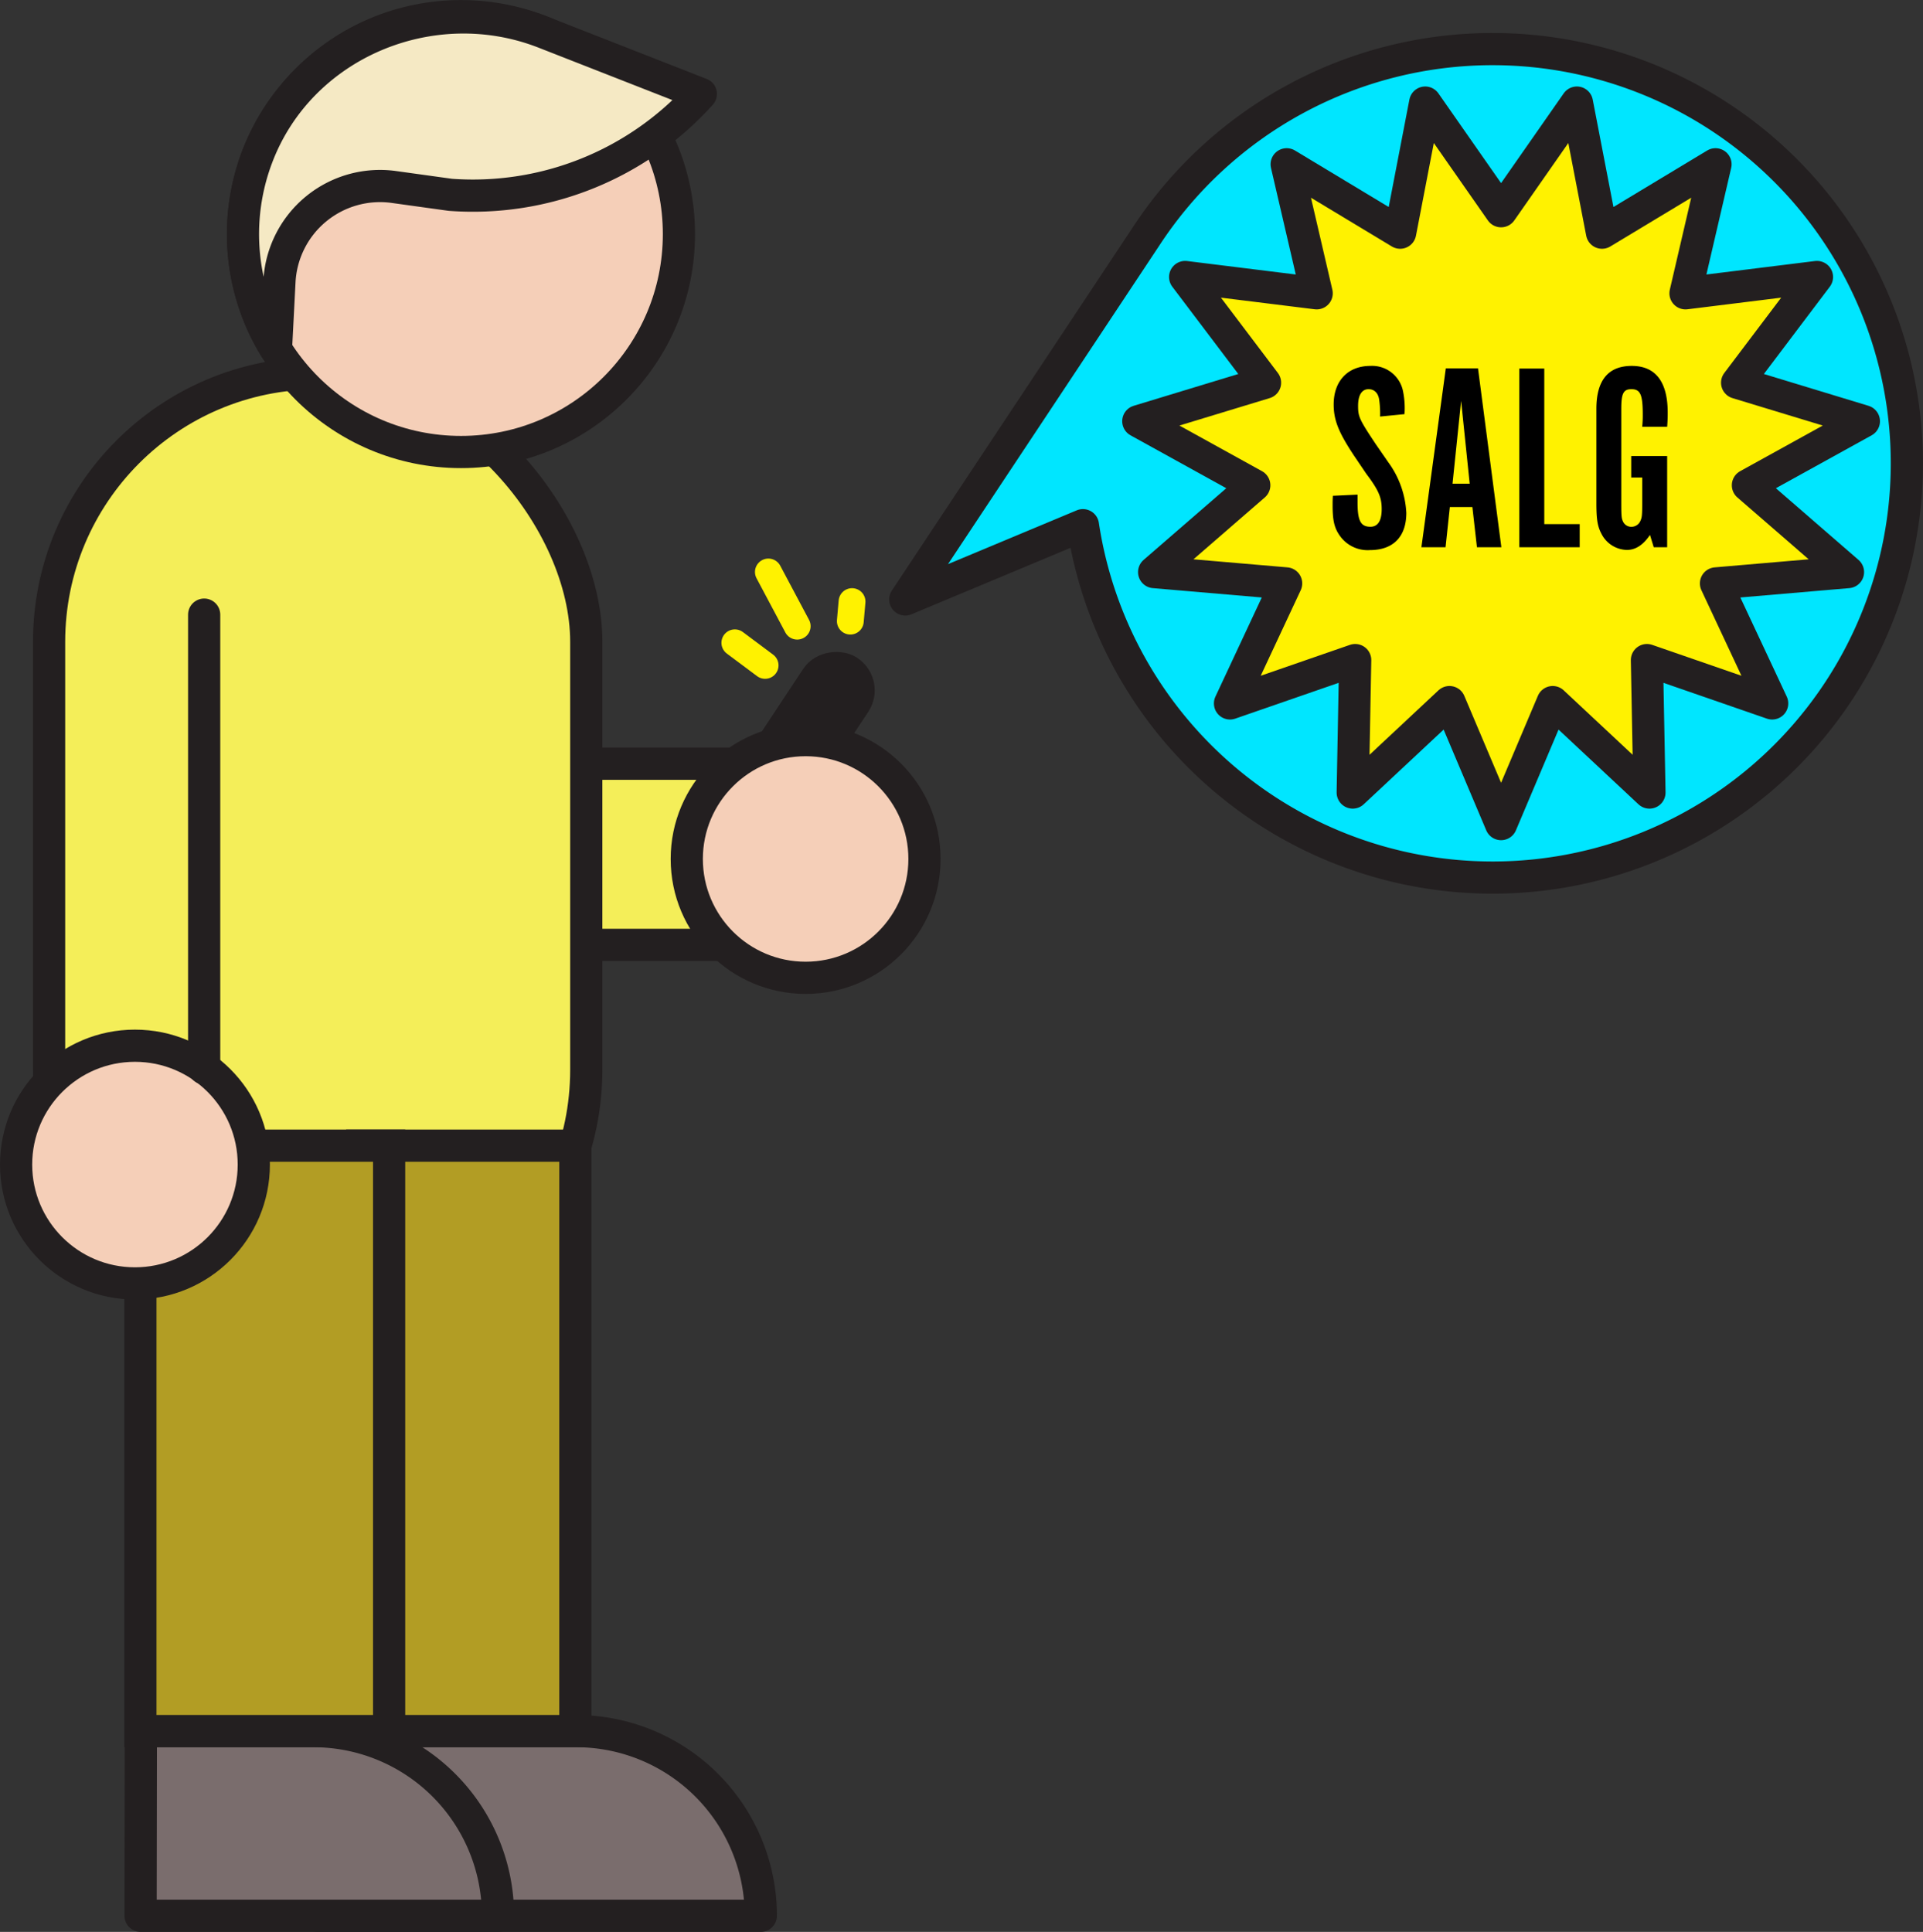
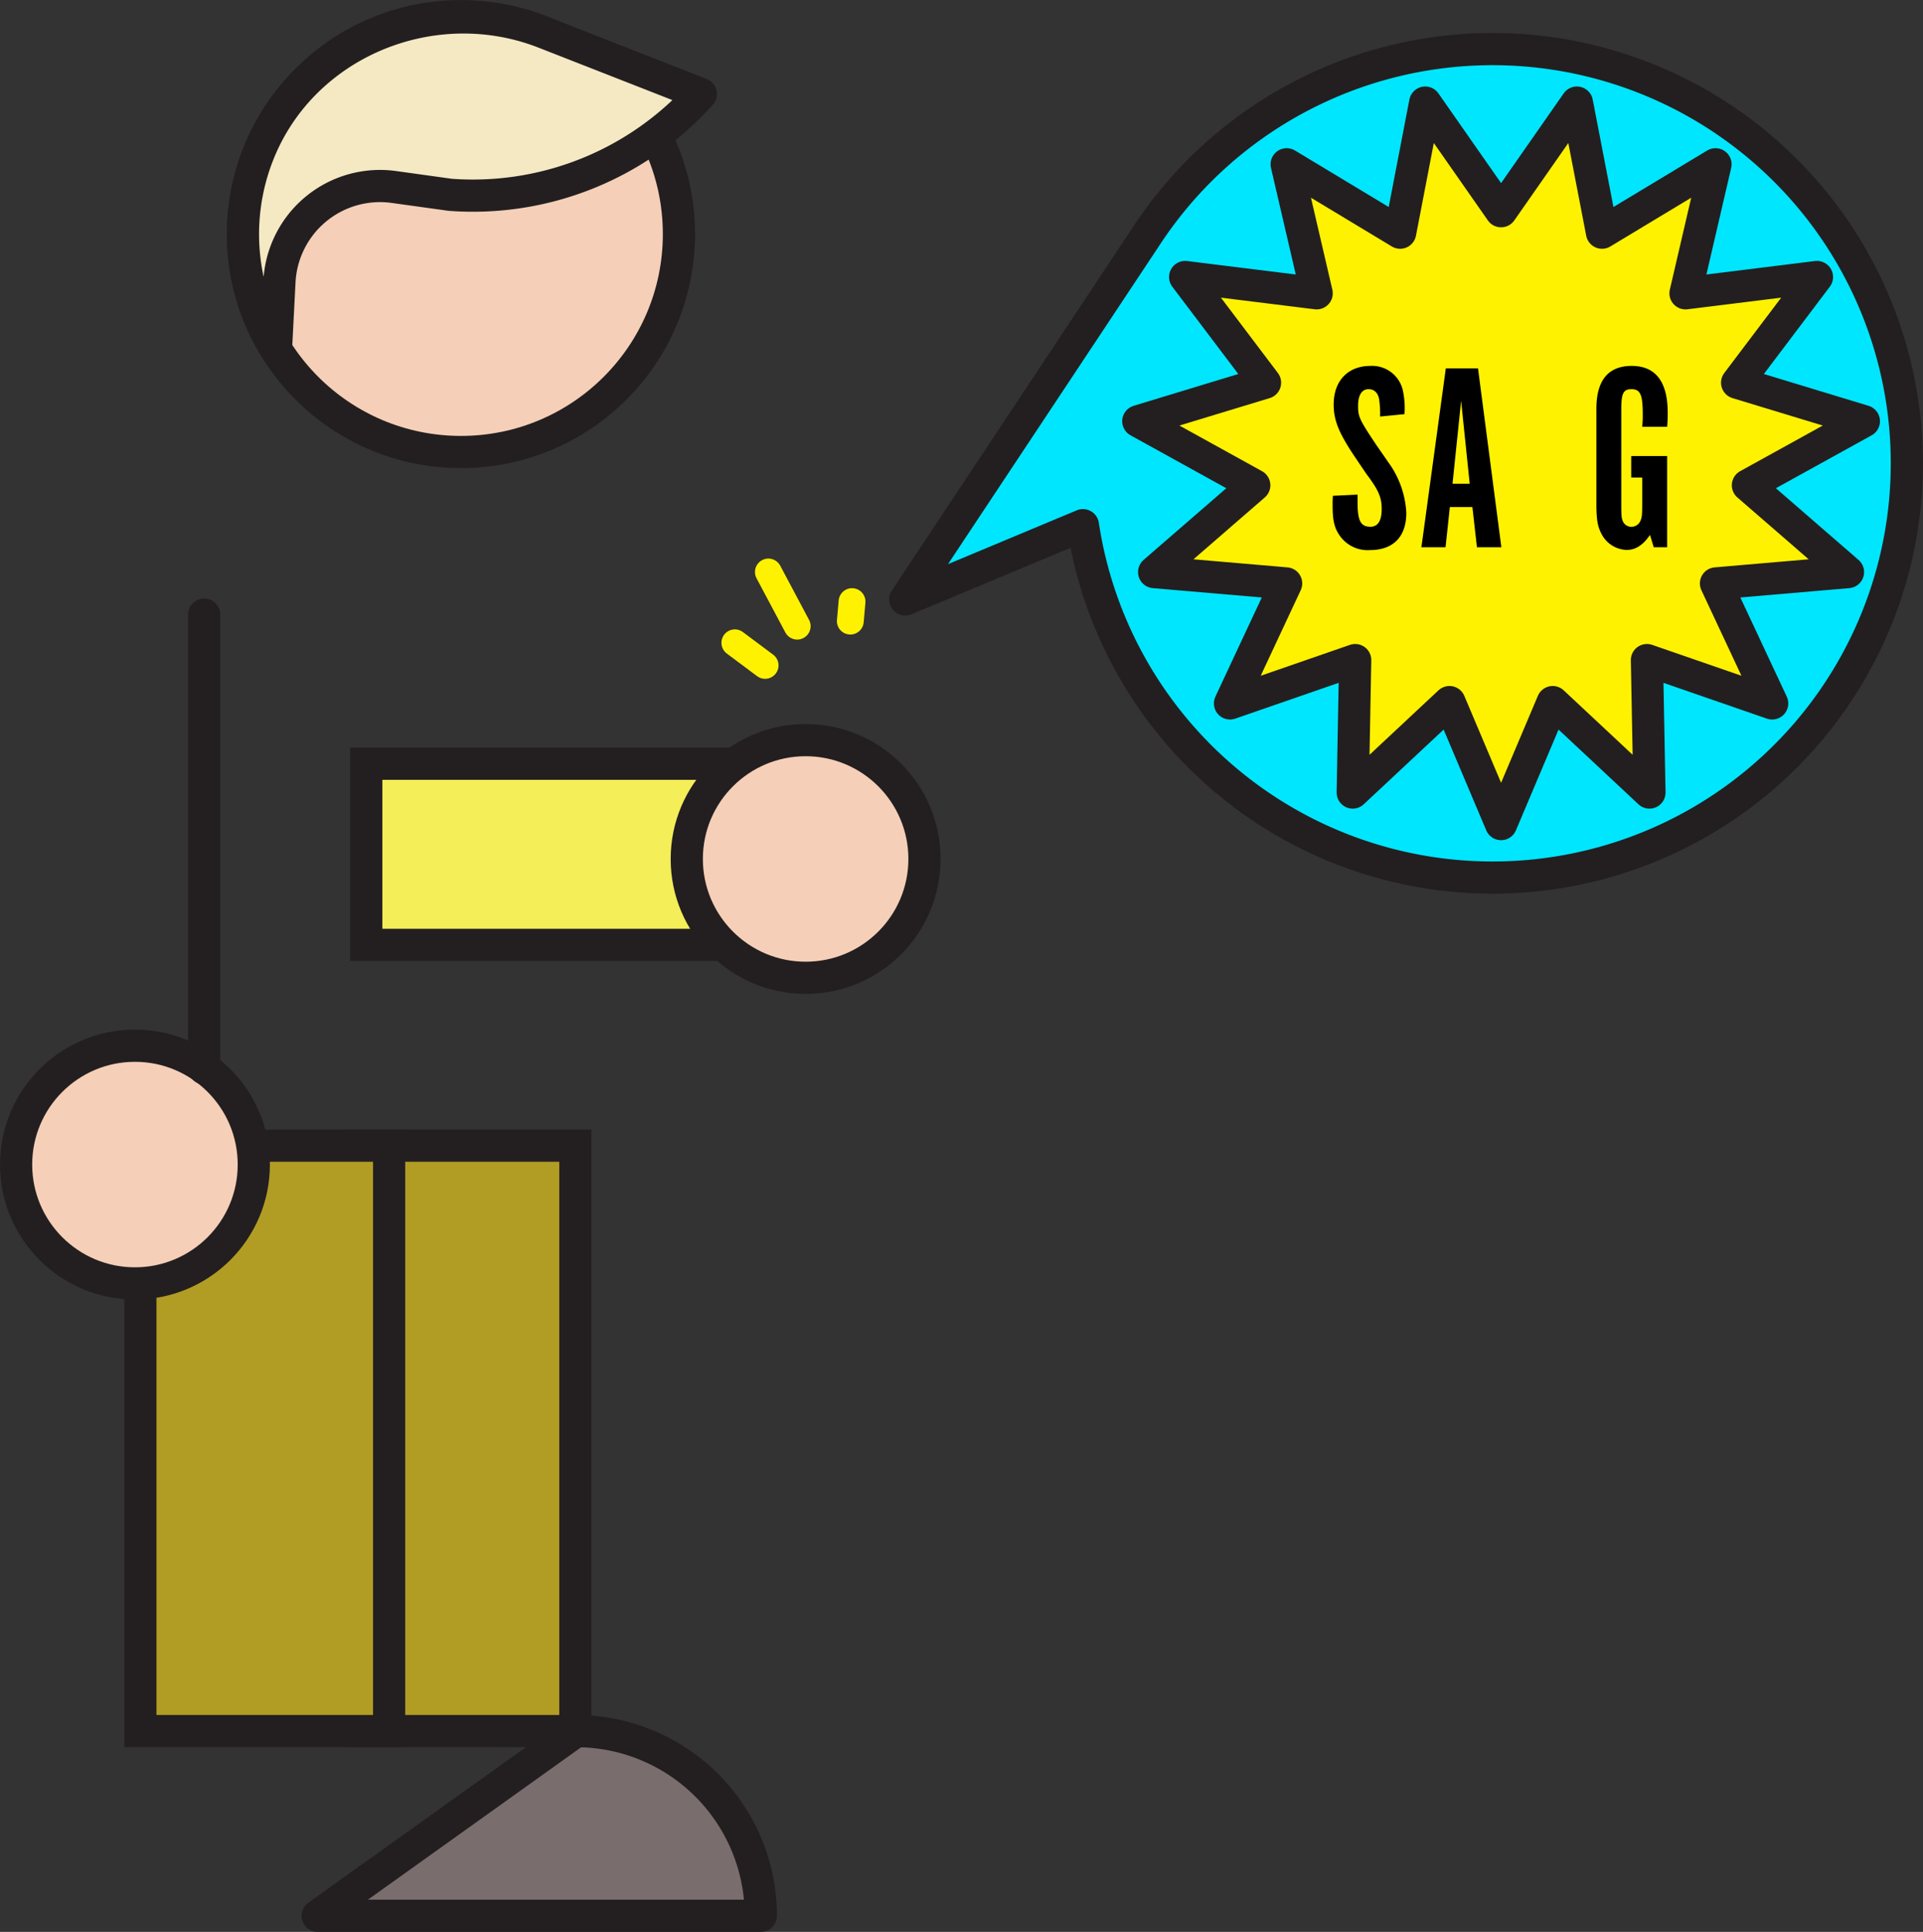
<svg xmlns="http://www.w3.org/2000/svg" viewBox="0 0 358.38 360.08">
  <rect x="0" y="0" width="358.38" height="360.08" fill="#333333" stroke="none" />
  <defs>
    <style>.cls-1{fill:#00e6ff;}.cls-1,.cls-10,.cls-2,.cls-3,.cls-4,.cls-5,.cls-6,.cls-7,.cls-8{stroke:#231f20;stroke-width:6px;}.cls-1,.cls-10,.cls-4,.cls-7,.cls-8,.cls-9{stroke-linecap:round;}.cls-1,.cls-10,.cls-4,.cls-7,.cls-8{stroke-linejoin:round;}.cls-2{fill:#f4ee59;}.cls-2,.cls-3,.cls-5,.cls-6,.cls-9{stroke-miterlimit:10;}.cls-3{fill:#231f20;}.cls-4{fill:#7a6d6d;}.cls-5{fill:#b29d24;}.cls-6{fill:#f5cfb8;}.cls-7{fill:#f5e9c4;}.cls-8{fill:#4fabb7;}.cls-9{fill:none;stroke:#fff200;stroke-width:5px;}.cls-10{fill:#fff200;}</style>
  </defs>
  <title>sms</title>
  <g id="Layer_2" data-name="Layer 2">
    <g id="Layer_1-2" data-name="Layer 1">
      <path class="cls-1" d="M278.17,9.15a77.15,77.15,0,0,0-64.64,35h0l-44.82,67.58,33.11-13.84A77.21,77.21,0,1,0,278.17,9.15Z" />
      <rect class="cls-2" x="68.26" y="142.35" width="81.87" height="33.76" />
-       <rect class="cls-3" x="123.17" y="139.64" width="45.03" height="8.53" rx="4.27" ry="4.27" transform="translate(-54.72 185.99) rotate(-56.51)" />
-       <rect class="cls-2" x="9.15" y="69.57" width="100.11" height="179.9" rx="50.06" ry="50.06" transform="translate(118.41 319.04) rotate(-180)" />
-       <path class="cls-4" d="M59.21,357.08h82.58a34.43,34.43,0,0,0-34.43-34.42H75.22Z" />
-       <path class="cls-4" d="M26.2,357.08H92.81a34.42,34.42,0,0,0-34.42-34.42H26.25Z" />
+       <path class="cls-4" d="M59.21,357.08h82.58a34.43,34.43,0,0,0-34.43-34.42Z" />
      <rect class="cls-5" x="67.52" y="213.54" width="39.71" height="109.11" transform="translate(174.75 536.19) rotate(-180)" />
      <rect class="cls-5" x="26.16" y="213.54" width="46.36" height="109.11" transform="translate(98.68 536.19) rotate(-180)" />
      <circle class="cls-6" cx="25.15" cy="217.06" r="22.15" />
      <circle class="cls-6" cx="85.91" cy="43.63" r="40.62" />
      <path class="cls-7" d="M52.08,52.47l-.65,12.64a40.54,40.54,0,0,1-3.5-35.88c8-21.12,32.5-31.37,53.53-23.14l29.15,11.42h0a57.07,57.07,0,0,1-46.69,18.8L73.4,34.85A18.77,18.77,0,0,0,52.08,52.47Z" />
      <circle class="cls-6" cx="150.14" cy="160.1" r="22.15" />
      <line class="cls-8" x1="38.05" y1="114.56" x2="38.05" y2="199.14" />
      <line class="cls-9" x1="148.57" y1="116.71" x2="143.2" y2="106.61" />
      <line class="cls-9" x1="142.59" y1="124.02" x2="136.95" y2="119.81" />
      <line class="cls-9" x1="158.47" y1="115.77" x2="158.79" y2="112.13" />
      <polygon class="cls-10" points="279.75 39.37 293.88 19.12 298.56 43.37 319.71 30.62 314.12 54.67 338.62 51.63 323.74 71.33 347.36 78.51 325.75 90.45 344.4 106.63 319.8 108.74 330.27 131.11 306.93 123.03 307.4 147.72 289.37 130.86 279.75 153.6 270.13 130.86 252.1 147.72 252.56 123.03 229.23 131.11 239.69 108.74 215.09 106.63 233.75 90.45 212.14 78.51 235.76 71.33 220.87 51.63 245.38 54.67 239.79 30.62 260.94 43.37 265.61 19.12 279.75 39.37" />
      <path d="M253,92.19v1.45c0,3.45.6,4.54,2.4,4.54,1.4,0,2.1-1.14,2.1-3.29s-.55-3.5-2.85-6.55l-2.3-3.4c-2.85-4.3-3.8-6.6-3.8-9.55,0-4.4,2.65-7.19,6.85-7.19a5.87,5.87,0,0,1,6.1,4.85,15.73,15.73,0,0,1,.25,4.14l-4.55.45a18.87,18.87,0,0,0-.15-3c-.15-1.35-.9-2.1-2-2.1-1.25,0-1.95,1.1-1.95,3.1s.2,2.5,3.3,7.15l2.35,3.4a17.5,17.5,0,0,1,3.34,9.4c0,4.45-2.44,6.94-6.79,6.94A6.33,6.33,0,0,1,249.8,100c-1.1-1.49-1.45-2.89-1.45-5.79,0-.7,0-1,.05-1.8Z" />
      <path d="M269.4,102h-4.5l4.55-33.34h6L279.8,102h-4.55l-.85-7.49h-4.2Zm2.9-27.29-1.6,15.45h3.2Z" />
-       <path d="M283.15,68.69h4.65v29h6.6V102H283.15Z" />
      <path d="M310.7,102h-2.5l-.7-2.3c-1.3,1.91-2.7,2.8-4.3,2.8a5.44,5.44,0,0,1-4.74-3c-.75-1.4-.95-2.74-.95-5.74V76.2c0-5.3,2.2-8,6.59-8s6.7,2.9,6.7,8.7c0,.69,0,1.34-.1,2.64h-4.65a20.52,20.52,0,0,0,.1-2.29c0-3.7-.45-4.71-2.1-4.71-1.49,0-1.9.75-1.9,3.66V93.84c0,2.45.06,2.8.31,3.35a1.7,1.7,0,0,0,1.59,1,1.82,1.82,0,0,0,1.7-1.2c.25-.55.3-1.05.3-3.2V89H304v-4h6.7Z" />
    </g>
  </g>
</svg>